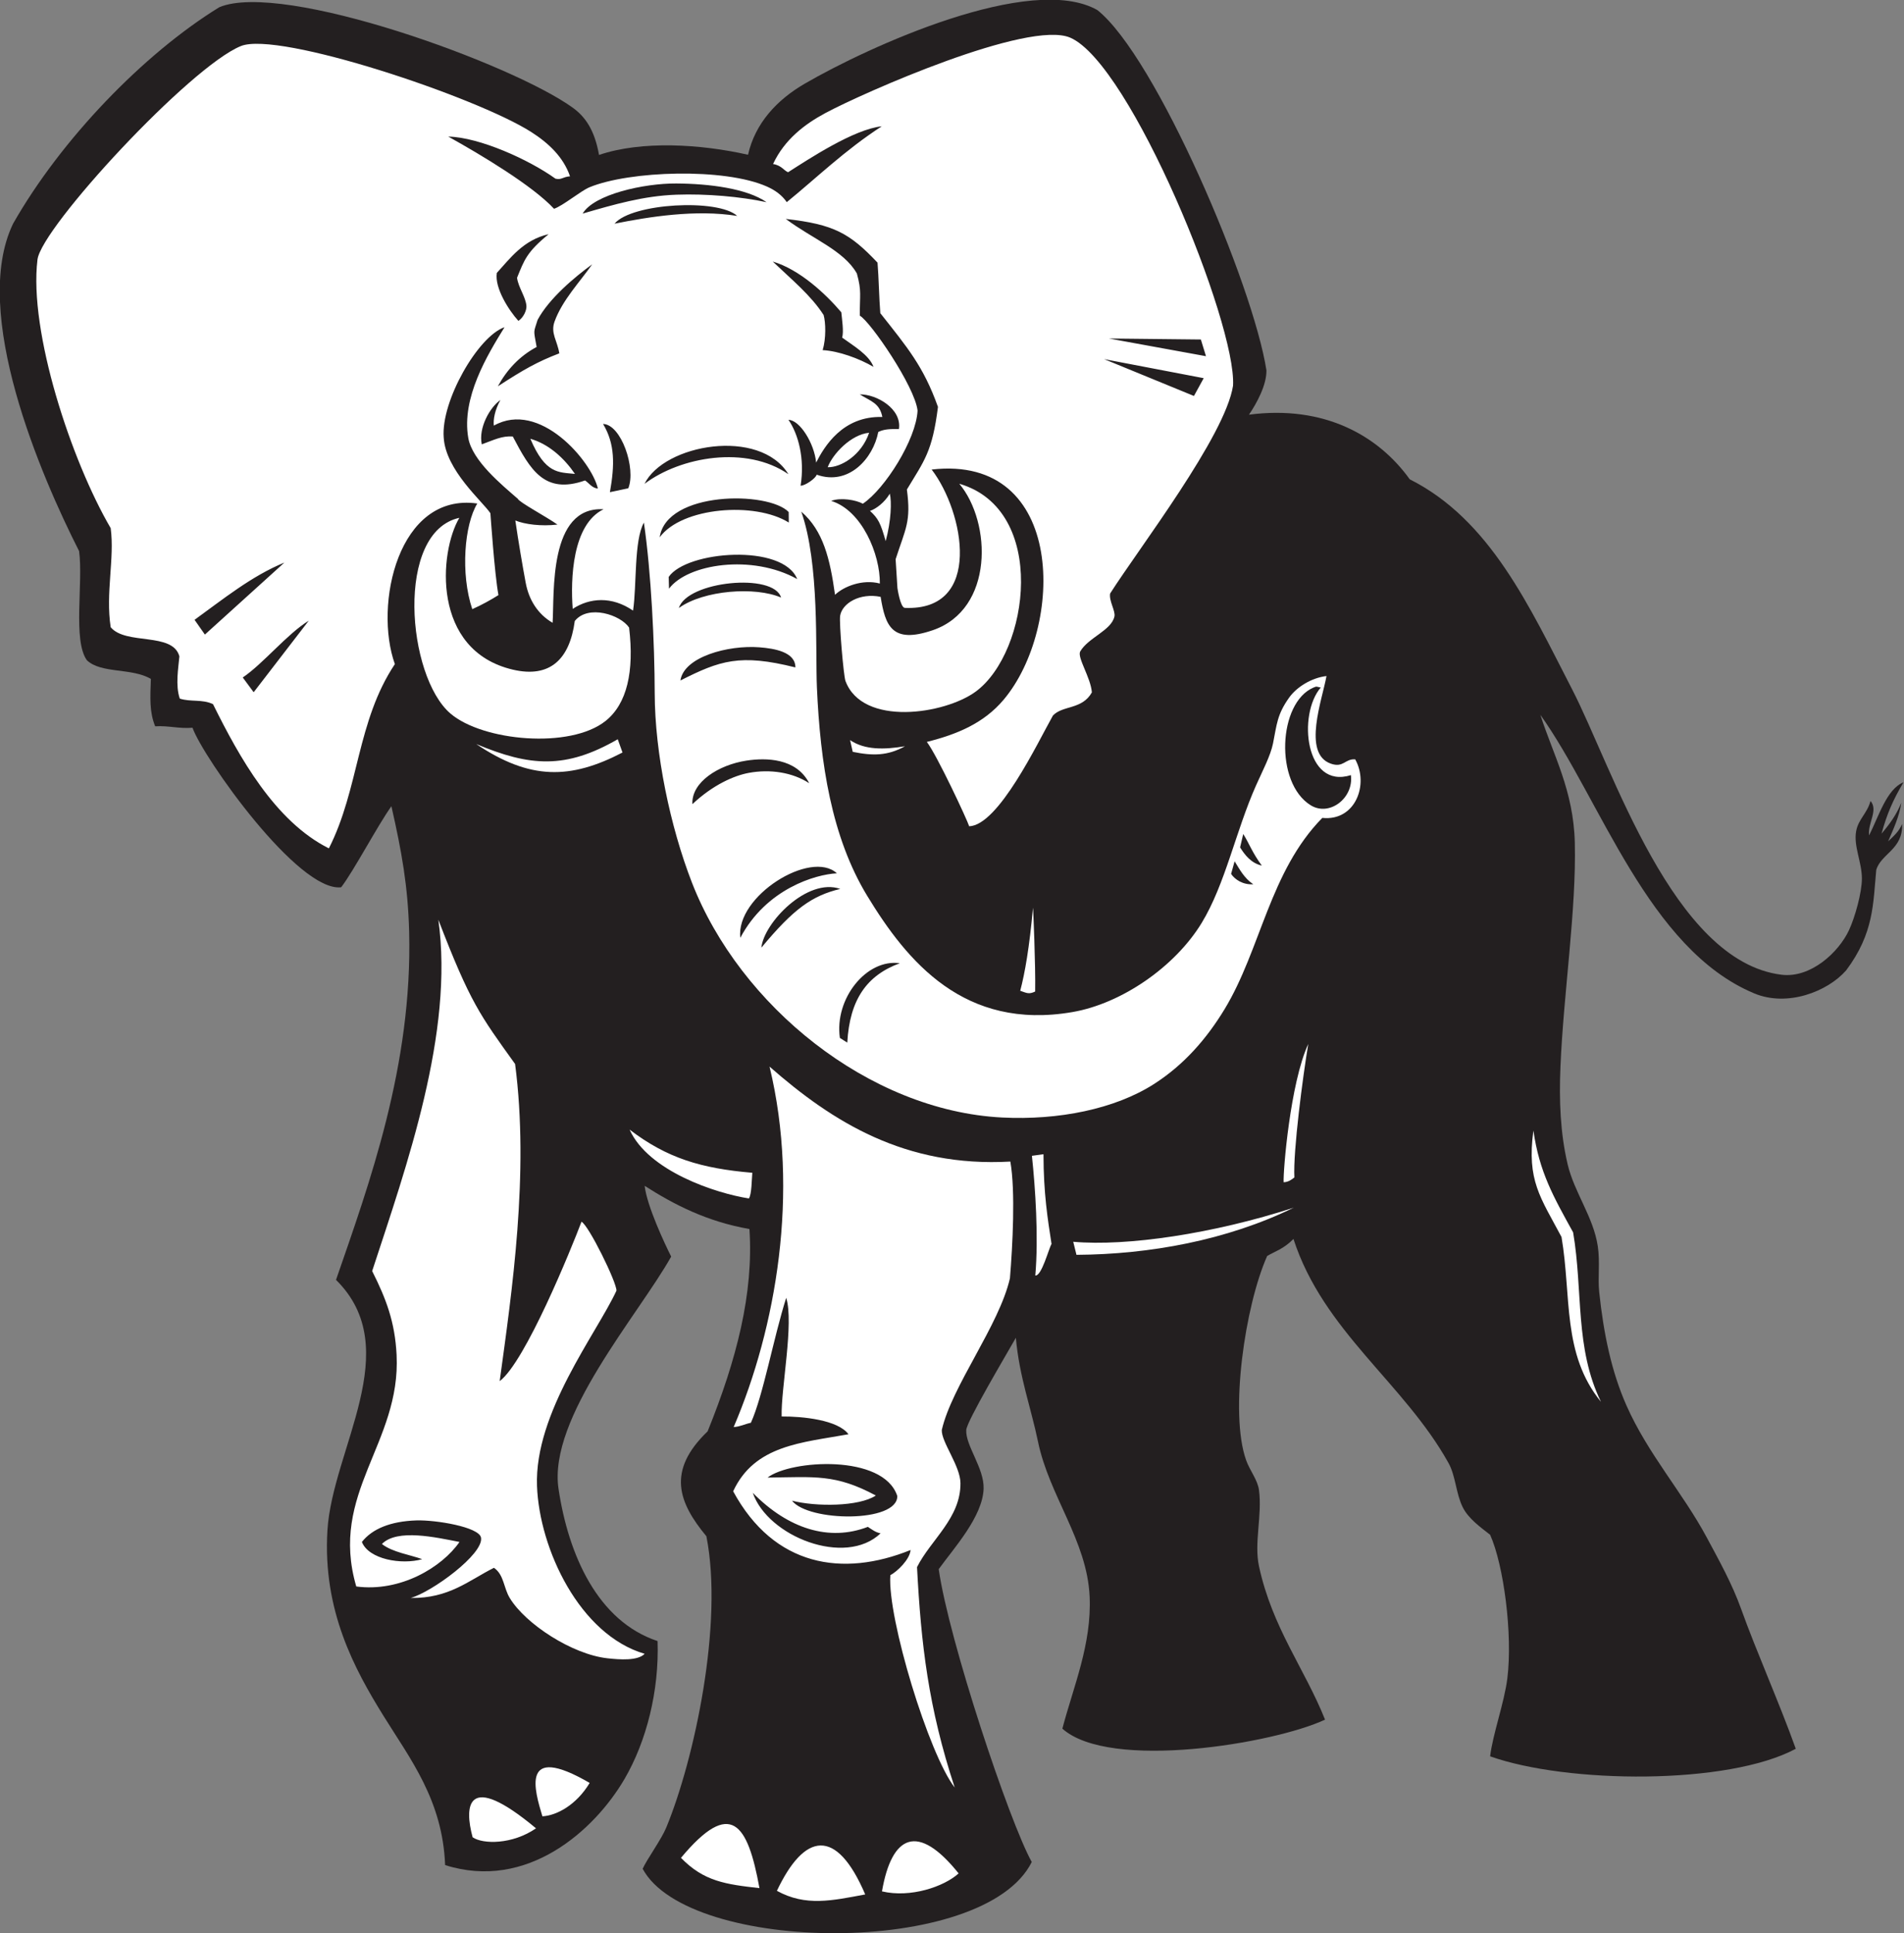
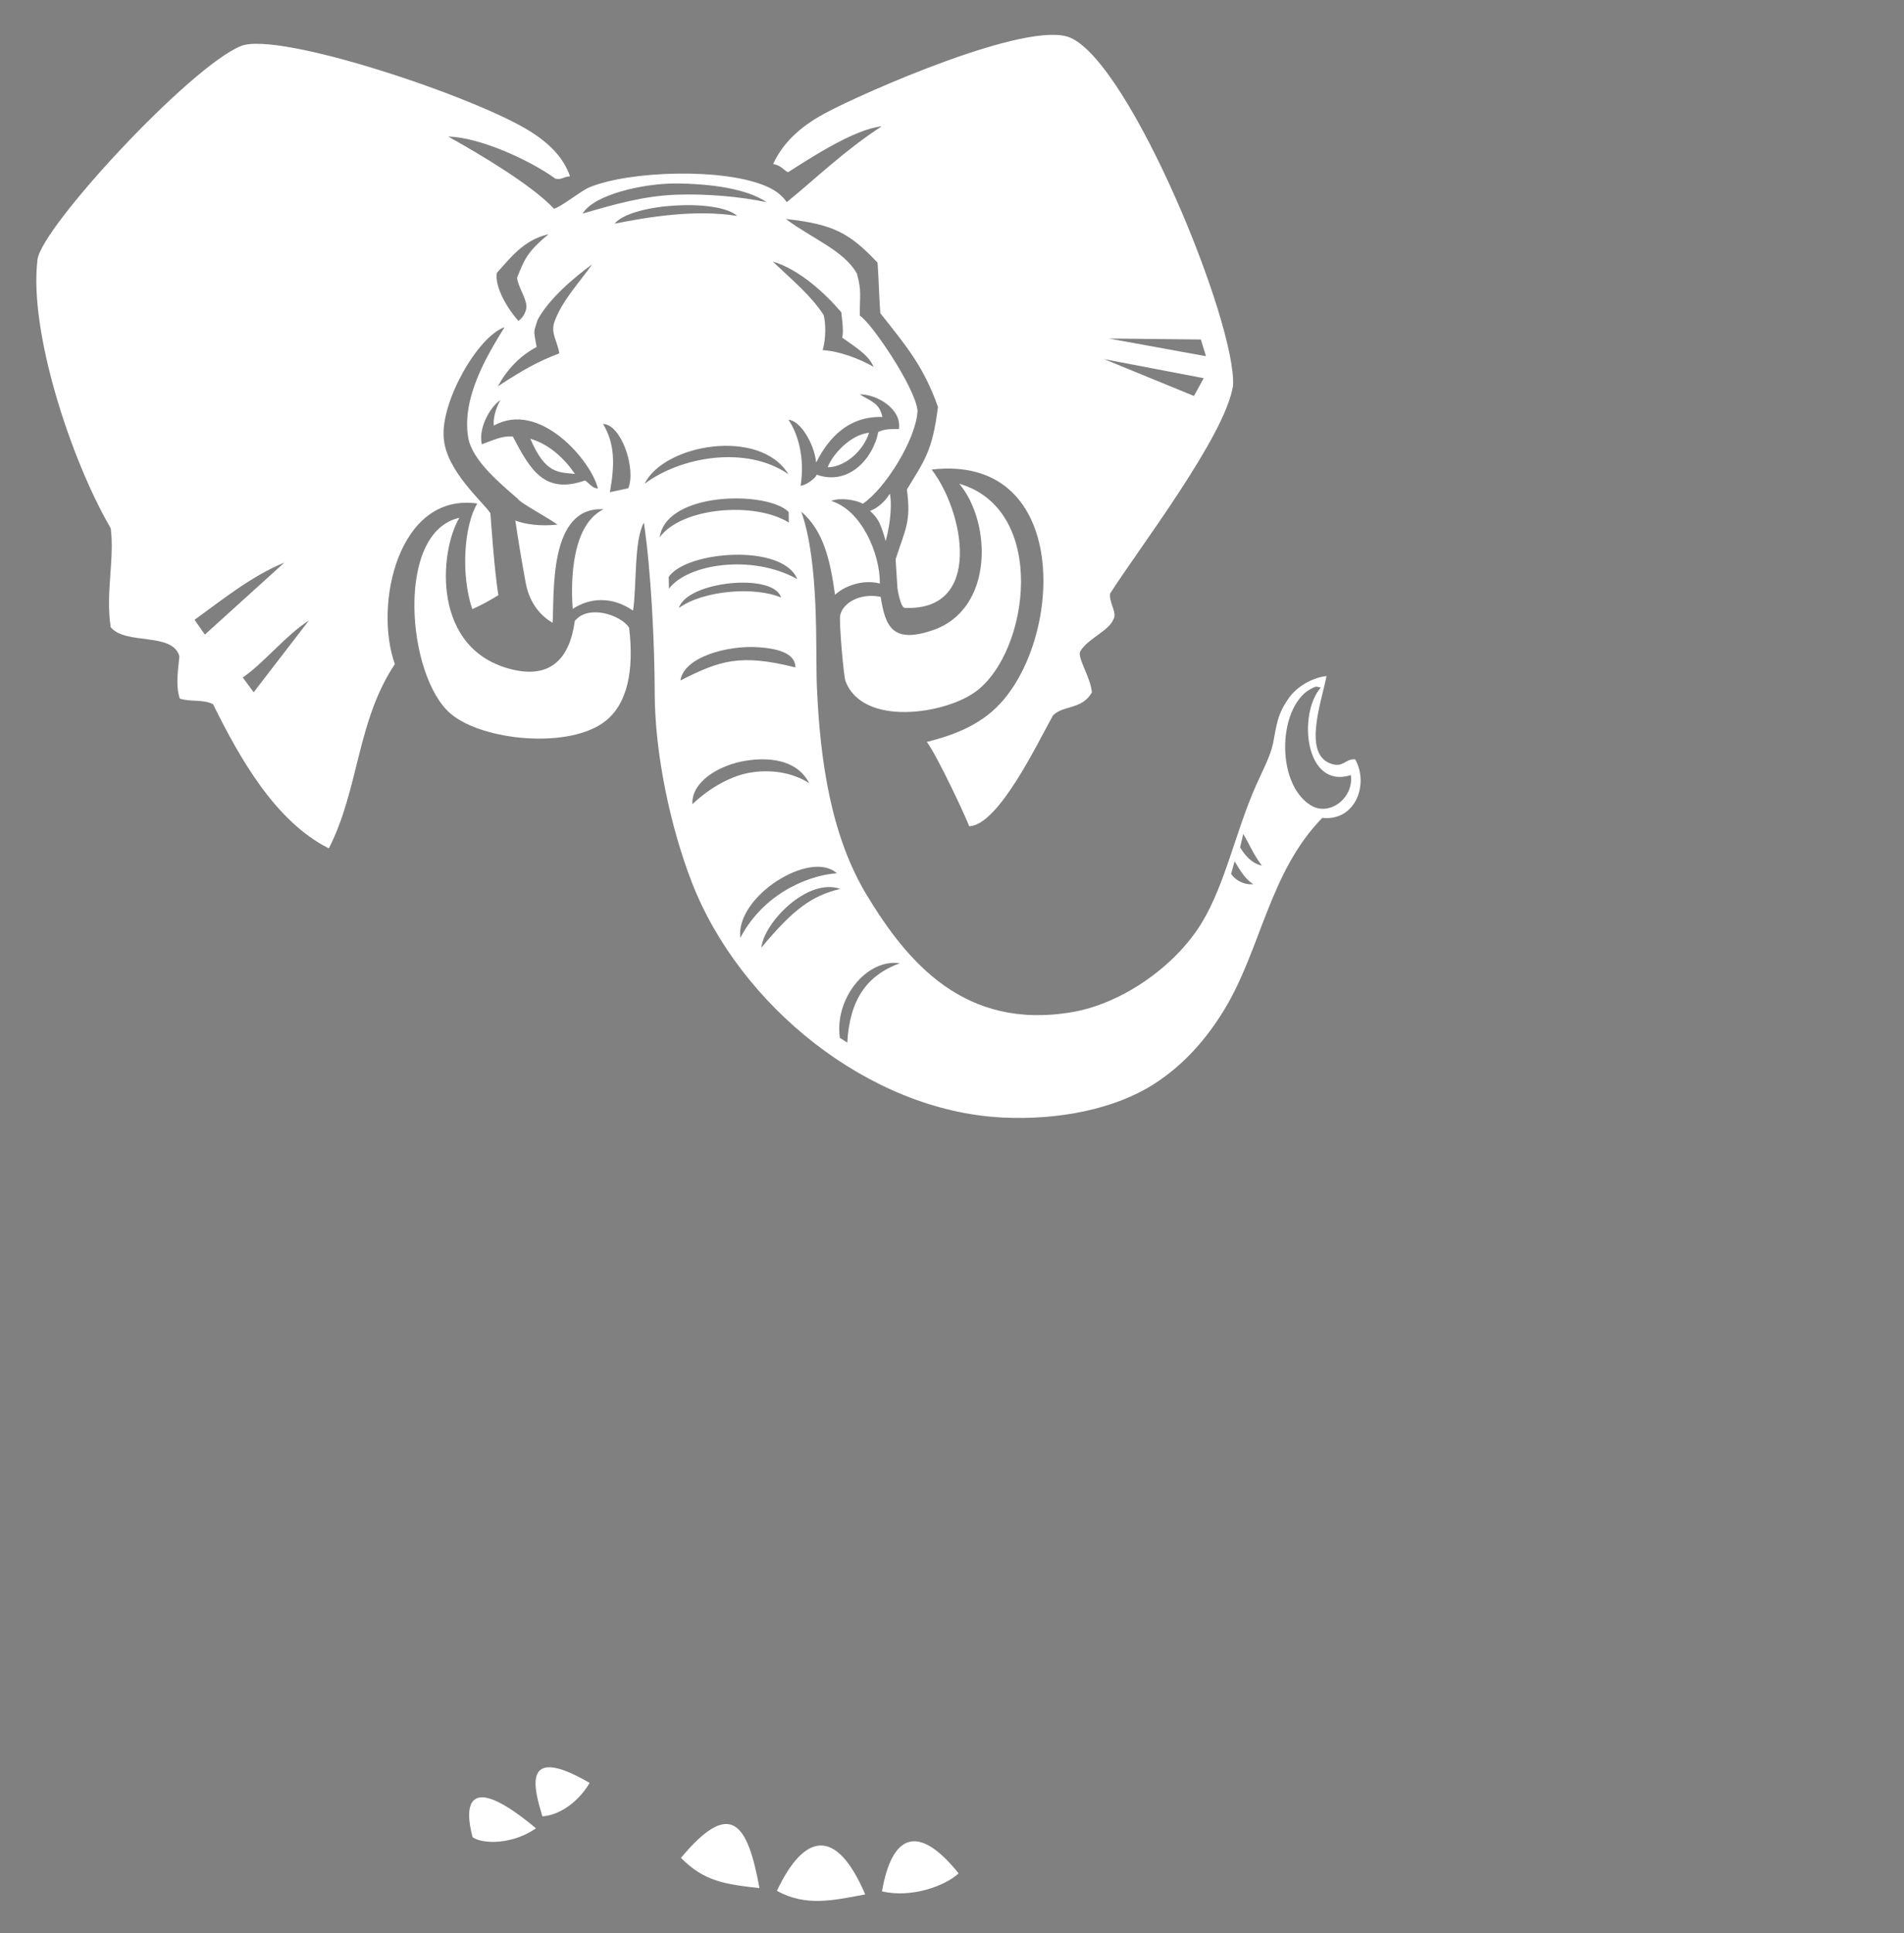
<svg xmlns="http://www.w3.org/2000/svg" viewBox="0 0 636.533 646.013" height="646.013" width="636.533" xml:space="preserve" id="svg2" version="1.1">
  <rect x="0" y="0" width="636.533" height="646.013" fill="#808080" stroke="none" />
  <defs id="defs6" />
  <g transform="matrix(1.333,0,0,-1.333,0,646.013)" id="g10">
    <g transform="scale(0.1)" id="g12">
-       <path id="path14" style="fill:#231f20;fill-opacity:1;fill-rule:evenodd;stroke:none" d="m 1502.37,4457.89 c 107.16,36.42 255.41,27.22 373.64,0.44 17.95,78.93 72.02,137.38 142.09,178.11 159.56,92.72 567.37,278.95 734.06,184.65 147.45,-117.35 390.87,-688.79 424.03,-903.24 0.51,-36.64 -23.79,-81.64 -43.79,-111.12 189.26,24.81 325.07,-53.08 403.21,-161.99 202.01,-101.56 300.14,-319.11 406.79,-525.61 102.1,-197.67 252.97,-682.8 525.6,-716.4 72.95,-8.98 143.11,55.78 169.2,111.61 14.86,31.79 32.49,94.36 32.4,129.6 -0.1,41.59 -21.35,81.38 -14.39,118.79 5.6,30.2 27.78,44.5 35.99,75.61 20.16,-23.21 -7.55,-55.91 -3.6,-86.41 23.97,46.95 44.13,116.53 86.4,133.21 -26.5,-44.12 -42,-80.65 -55.17,-128.79 20.03,23.6 37.44,47.26 49.57,77.58 -4.92,-34.5 -19.49,-65.24 -33.01,-96.84 13.38,12.81 27.43,24.49 35.01,43.64 2.79,-63.72 -52.74,-74.29 -64.79,-115.19 -8.03,-83.72 -5.3,-158.26 -75.61,-252 -46.41,-52.99 -147.16,-92.35 -230.4,-57.6 -266.53,111.24 -384.83,486.03 -536.4,698.39 32.07,-100.63 83.19,-189.22 86.4,-320.4 4.13,-168.23 -28.18,-376.09 -35.99,-561.59 -3.63,-86.01 -0.32,-166.84 17.99,-244.8 16.51,-70.32 64.66,-132.21 75.6,-205.2 6.03,-40.23 -0.22,-79.2 3.6,-115.2 11.06,-104.23 30.47,-198.7 68.4,-284.41 53.69,-121.29 140.96,-218.21 201.6,-331.195 29.48,-54.941 63.23,-115.09 86.4,-180 36.32,-101.758 96.5,-236.894 136.59,-349.269 -170.52,-91.532 -573.98,-87.411 -766.59,-18.914 6.67,55.703 35.66,134.785 43.2,195.39 13.77,110.672 -9.19,284.59 -43.2,360 -24.34,19.158 -54.49,40.458 -68.73,69.168 -17.15,34.58 -17.51,78.2 -35.67,110.83 -111.62,200.5 -313.58,329.75 -388.8,561.59 -25.22,-25.53 -46.39,-30.94 -65.94,-42.62 -55.43,-124.48 -94.95,-393.21 -52.85,-511.77 9.54,-26.89 28.99,-49.27 32.39,-75.61 8.24,-63.71 -12.83,-131.744 0,-190.799 33.63,-154.804 114.07,-255.39 165.6,-384.199 -127.32,-59.746 -539.68,-128.953 -658.8,-22.598 27.72,105.422 73.86,211.985 68.4,331.204 -6.43,140.437 -101.45,252.132 -129.6,388.792 -17.06,82.82 -46.81,162.13 -55.42,259.87 -23.93,-42.16 -123.08,-208.85 -124.42,-231.06 -2.32,-38.81 45.51,-96.12 43.53,-147.6 -2.7,-70.23 -74.53,-148.569 -112.58,-201.323 25.33,-178.535 177.01,-633.027 233.33,-734.187 -119.24,-239.68 -861.29,-230.45 -975.82,-17.004 9.85,22.609 46.77,73.371 58.98,102.91 70.95,171.672 144.13,512.805 100.8,730.801 -69.84,84.313 -100.32,163.593 3.11,262.883 72.72,179.57 115.6,345.78 104.89,507.19 -106.9,18.81 -188.83,61.09 -262.8,108.33 5.88,-51.22 51.37,-147.39 66.54,-177.38 -82.82,-147.43 -309.17,-404.02 -282.54,-582.22 24.81,-165.971 98.44,-331.928 248.4,-381.604 4.27,-124.336 -27.7,-251.231 -82.8,-345.598 -75.65,-129.558 -244.87,-281.23 -450,-216.004 -6.42,162.957 -87.61,266.024 -154.798,374.403 -72.422,116.828 -152.563,263.73 -140.403,464.393 12.371,204.06 197.431,454.75 21.559,628.26 83.605,241.6 191.972,537.96 183.412,872.41 -2.92,114.05 -18.67,201.4 -44.51,314.95 -34.062,-47.38 -94.351,-162 -125.992,-203.15 -108.066,-12.55 -346.32,325.36 -372.863,399.93 -35.133,-2.72 -59.145,5.67 -93.606,3.61 -14.648,36.27 -12.445,70.4 -10.801,118.79 -47.578,28.25 -124.585,12.71 -160.449,46.8 -35.785,49.62 -8.855,194.33 -19.551,273.61 -95.293,187.7 -272.914,598.28 -165.593,820.8 119.304,209.86 326.16,425.17 517.336,542.74 159.836,66.52 735.719,-142.58 886.769,-252.28 30.38,-22.07 54.32,-54.87 65.46,-118.11 v 0" />
      <path id="path16" style="fill:#ffffff;fill-opacity:1;fill-rule:evenodd;stroke:none" d="m 1330.11,3746.33 c 46.61,-13.39 84.67,-48.48 111.87,-88.06 -41.35,4.27 -74.25,-0.39 -111.87,88.06 v 0" />
      <path id="path18" style="fill:#ffffff;fill-opacity:1;fill-rule:evenodd;stroke:none" d="m 2179.73,3761.42 c -18.95,-56.13 -70.69,-87.38 -103.89,-86.38 12.54,33.12 58.12,82.01 103.89,86.38 v 0" />
      <path id="path20" style="fill:#ffffff;fill-opacity:1;fill-rule:evenodd;stroke:none" d="m 2324.52,2986.43 c 75.69,18.92 142.67,46.59 192.52,105.69 152.36,180.56 157.87,615.96 -180.46,577.1 81.64,-106.38 129.4,-355.73 -67.78,-346.78 -11.29,2.26 -18.07,49.7 -18.07,49.7 -1.51,24.1 -3.02,48.2 -4.52,72.29 25.05,77.44 39.04,93.73 28.24,174.71 43.59,72.44 63.83,94.49 77.94,207.1 -36.32,101.7 -76.93,149.35 -144.59,234.96 -3.01,35.4 -3.97,91.31 -6.98,126.71 -69.82,73.77 -109.42,96.03 -230.06,109.55 66.06,-49.56 145.69,-78.97 178.23,-136.75 12.57,-45.21 6.93,-53.66 7.49,-105.8 26.47,-14.73 137.92,-177.24 144.76,-237.81 -3.39,-72.23 -81.71,-196.39 -137.24,-233.56 -17.06,9.39 -55.68,16.25 -79.36,7.03 77.16,-23.7 122.93,-134.23 121.99,-207.09 -43.33,11.49 -90.4,-7.25 -112.42,-28.3 -12.64,90.56 -29.42,160.69 -84.69,208.63 46.21,-130.32 35.21,-348.36 39.28,-441.08 8.32,-189.15 36.47,-374.67 126,-522 100.36,-165.12 243.54,-338.24 514.8,-291.6 123.23,21.19 257.08,113.4 324.01,223.21 59.46,97.55 85.75,231.35 136.79,345.6 16.26,36.39 36.06,73.85 42.33,104.77 9.44,46.49 9.76,71.92 40.47,114.83 18.9,26.4 55.74,49.56 93.6,54 -10.17,-57.76 -61.55,-194.21 10.8,-219.61 31.99,-11.23 35.5,12.66 61.2,10.8 34.75,-61.99 1.19,-155.5 -82.47,-146.82 -132.13,-134.37 -154.24,-329.82 -245.13,-479.57 -44.81,-73.83 -101.47,-139.08 -176.4,-187.21 -98.79,-63.43 -240.75,-91.5 -381.64,-84.31 -334.68,17.09 -657.85,281.16 -777.56,588.32 -54.83,140.71 -93.28,325.27 -93.6,475.2 -0.27,124.88 -8.89,303.45 -27.09,427.84 -25.18,-44.54 -17.73,-158.43 -27.22,-220.62 -53.37,36.64 -108.85,32.28 -151.33,4.35 -5.68,74.45 -1.34,211.65 77.38,249.72 -138.62,8 -123.08,-211.72 -127.81,-284.57 -37.25,21.49 -59.54,57.75 -67.43,99.98 -7.99,42.75 -18.69,105.64 -26.07,156.5 24.14,-9.93 65.27,-15 105.66,-10.28 -28.17,19.87 -96.78,56.49 -99.34,64.58 -40.21,34.99 -114.56,95.57 -124.39,152.93 -17.2,100.39 47.49,206.96 90.99,277.28 -66.71,-22.94 -159.85,-185.69 -152.54,-276.64 4.93,-82.19 97.79,-160.43 117.08,-189.69 0.43,-4.36 10.41,-152.47 20.21,-205.25 -18.52,-11.72 -42.64,-25.08 -65.67,-35.23 -29.97,89.61 -19.68,211.91 12.62,264.84 -198.445,28.02 -259.945,-254.31 -206.734,-402.6 -95.687,-143.55 -89.472,-312.28 -165.515,-461.95 -135.231,67.7 -224.723,228.52 -290.59,361.55 -26.762,12.88 -56.148,5.11 -83.305,13.89 -11.468,33.46 -3.484,77.27 -1.008,105.92 -16.734,61.58 -134.191,27.45 -172.296,73.04 -13.266,85.83 10.164,172.16 0,248.41 C 178.746,3691.2 71.988,4014.92 94,4195.54 c 9.879,80.92 382.84,483.92 510.281,535.35 94.543,38.15 590.259,-127.67 727.829,-215.39 43.77,-27.92 80.85,-62.9 97.49,-111.17 -18.62,-1.44 -21.39,-9.66 -36.59,-5.89 -65.88,47.4 -190.18,103.75 -268.79,105.46 82.48,-45.77 211.65,-123.17 265.29,-180.98 22.16,7.37 67.19,44.94 88.79,53.88 100.28,41.51 339.1,49.4 445.75,1.58 20.36,-9.13 37.44,-21.59 49.15,-38.84 74.78,60.82 145.24,129.87 238.24,190.14 -69.96,-7.34 -182.55,-81.78 -234.85,-115.1 -10.67,3.87 -16.16,17.04 -37.75,20.53 28.61,61.48 79.51,100.1 131.84,128.12 93.78,50.18 508.67,233.95 613.56,188.62 151.51,-65.5 417.13,-716.26 408.23,-872.3 -19.49,-126.45 -235.65,-407.14 -308.28,-521.13 -3.37,-18.37 13.86,-43.8 10.8,-57.6 -7.84,-35.36 -65.88,-52.8 -86.03,-88.01 -7.29,-15.57 26.67,-65.38 29.44,-102.25 -24.56,-43.88 -73.19,-31.89 -97.7,-58.13 -38.61,-68.59 -136.27,-274.86 -209.98,-277.54 -5.24,16.69 -79.97,176.74 -106.2,211.54 z m 694.35,911.84 -249.82,47.75 225.33,-92.37 24.49,44.62 z m -7.13,96.95 -230.6,2.49 243.44,-44.35 -12.84,41.86 z m -780.11,-386.47 c 4.88,-19.61 3.5,-67.82 -10.35,-118.99 -12.88,45.65 -18.82,56.78 -39.28,75.78 15.3,5.09 36.63,21.17 49.63,43.21 z M 1978,3562.71 c -51.47,53.17 -306.7,52.63 -323.48,-63.3 55.47,75.74 239.12,89.9 323.76,36.92 l -0.28,26.38 z m -282,823.63 c -80.84,0.47 -206.33,-27.17 -234.74,-75.48 79,22.95 152.81,44.42 235.06,47.36 75.61,2.72 161.37,-4.85 226.23,-18.81 -49.37,34.35 -143.33,46.43 -226.55,46.93 z m -154.8,-100.8 c 86.34,17.34 203.74,36.19 307.61,19.48 -47.38,43.82 -264.41,32.24 -307.61,-19.48 z m -295.19,-123.39 c -5.82,-37.66 29.71,-93.34 54.12,-120.29 13.42,8.88 20.99,27.32 20.14,37.62 -1.89,22.65 -20.22,46.05 -23.54,70.4 18.16,44.76 24.36,64.39 79.25,109.34 -63.14,-14.19 -96.52,-60.47 -129.97,-97.07 z m 817.19,-193.62 c 39.09,-1.83 91.98,-20.96 127.48,-41.94 -10.91,30.51 -53.18,54.57 -78.63,73.42 4.43,14.78 -0.29,44.79 -2.05,63.39 -39.55,46.64 -105.13,107.53 -172.02,127.28 48.16,-45.93 96.04,-84.88 127.63,-134.14 5.22,-18.63 6.44,-58.38 -2.41,-88.01 z m -717.34,7.94 c -43.32,-23.1 -74.84,-57.53 -97.31,-98.66 65.24,42.4 99.13,61.58 154.15,82.66 -4.76,31.41 -22.43,50.42 -11.97,79.51 19.31,53.66 63.16,98.97 94.43,143.69 -43.4,-31.5 -108.27,-85.71 -136.89,-139.29 -10.11,-33.57 -10.78,-21.72 -2.41,-67.91 z m 810.45,-118.84 c 28.1,-17.66 49.66,-21.61 56.61,-56.66 -99.96,3.07 -146.05,-74.98 -166.05,-114.27 -4.74,48.43 -40.99,106.59 -69.42,107.12 24.31,-35.08 41.43,-96.6 30.41,-165.09 11.24,-0.43 38.45,18.77 40.32,27.6 80.57,-28.66 141.9,41.08 154.48,107.05 14.45,7.18 29.68,7.68 51.82,7.24 7.7,51.06 -56.39,87.66 -98.17,87.01 z m -947.99,-125.25 c 31.32,11.39 50.36,21.56 77.7,19.73 43.91,-83.31 79.16,-146.1 181.21,-110.28 8.94,-5.46 18.04,-19.78 32.18,-20.03 -16.12,68.81 -146.36,222.24 -260.86,157.49 -1.99,14.71 2.67,39.98 16.47,64.18 -26.15,-17.77 -55.66,-69.93 -46.7,-111.09 z m 321.33,-119.92 46.11,9.75 c 19.91,49.49 -17.75,160.28 -63.32,161.28 30.2,-50.19 29.32,-102.61 17.21,-171.03 z m 86.78,20.87 c 90.61,68.33 255.69,97.18 360.86,24.18 -71.7,117.29 -312,75.69 -360.86,-24.18 z m -1128.516,-340.86 25.938,-36.97 199.351,180.44 c -82.027,-33.4 -154.863,-92.65 -225.289,-143.47 z m 1189.136,107.55 0.79,-29.5 c 46.62,62.35 208.08,87.27 321.5,24.14 -35.87,89.38 -277.31,71.12 -322.29,5.36 z m 25.54,-77.9 c 62.18,44.81 191.43,54.17 256.21,26.19 -17.78,62.69 -235.34,41.46 -256.21,-26.19 z m -1093.789,-174.19 27.383,-37.02 138.179,179.41 C 720.059,3257.05 659.801,3182.14 608.801,3147.93 Z m 1295.999,75.61 c -78.93,6.14 -189.84,-24.11 -198.32,-83.13 98.81,49.96 149.3,67.61 288.32,32.73 0.22,38.68 -52.39,47.47 -90,50.4 z m 1389.6,-100.81 c -89.12,-37.66 -98.19,-238.93 -7.2,-295.19 46.8,-28.95 108.26,17.89 100.8,75.6 -115.07,-36.21 -133.77,152.09 -75.6,219.59 -11.27,1.9 -9.05,3.79 -18,0 z M 1871.8,2939.48 c -69.83,-10.81 -138.25,-53.95 -135.26,-109.12 51.91,48.91 105.16,71.69 141.1,78.35 53.81,9.99 109.95,1.39 151.83,-25.85 -32.52,63.27 -108.49,64.23 -157.67,56.62 z m 1292.79,-263.14 c -24.75,33.68 -31.53,55.53 -46.59,79.2 l -7.86,-33.56 c 12.05,-19.46 28.07,-39.75 54.45,-45.64 z m -21.39,-46.81 c -22.93,15.26 -34.44,37.81 -46.81,57.61 l -8.83,-31.65 c 9.47,-14.01 29.34,-27.62 55.64,-25.96 z M 1856.73,2495.35 c 64.98,122.61 188.05,158.96 242.19,161.64 -65.46,60.37 -254.52,-57.54 -242.19,-161.64 z m 52.8,-24.71 c 81.07,97.7 127.26,130.24 197.86,147.25 -83.01,29.02 -191.97,-85.41 -197.86,-147.25 z m 196.87,-226.3 18.53,-11.8 c 6.09,108.06 48.99,168.63 131.82,199.06 -83.8,11.82 -164.47,-89.18 -150.35,-187.26 v 0" />
      <path id="path22" style="fill:#ffffff;fill-opacity:1;fill-rule:evenodd;stroke:none" d="m 1360.32,292.949 c -19.12,63.762 -56.93,185.821 118.55,83.703 -33.56,-55.754 -83.16,-81.808 -118.55,-83.703 z m 347.55,-104.101 c 125.06,149.863 167.32,86.535 196.83,-75.907 -84.68,9.481 -139.46,16.903 -196.83,75.907 z m 504.1,-84.032 c 24.58,141.707 89.74,172.918 192.22,45.02 -36.79,-33.41 -120.9,-61.914 -192.22,-45.02 z m -263.52,1.375 c 69.18,145.93 149.07,160.118 221.5,-9.07 -83.76,-15.625 -149.42,-30.645 -221.5,9.07 z M 1185.32,240.43 c -21.1,77.734 -16.3,168.652 159,22.433 -59.3,-41.047 -133.41,-40.148 -159,-22.433 v 0" />
      <path id="path24" style="fill:#ffffff;fill-opacity:1;fill-rule:evenodd;stroke:none" d="m 1152.02,3548.15 c -50.75,-85.51 -70.47,-332.65 134.28,-380.61 93.53,-21.9 142.47,26.58 155.2,121.93 33.63,42.19 114.86,15.65 136.27,-16.46 13.11,-110.2 -5.17,-191.21 -59.14,-234.17 -88.98,-70.82 -307.89,-50.49 -388.81,18.6 -109.55,93.53 -139.222,455.46 22.2,490.71 z m 1253.83,85.46 c 223.17,-65.05 175.95,-421.72 41.46,-520.91 -77.5,-57.16 -284.07,-88.7 -326.94,26.59 -4.7,12.64 -16.15,146.06 -13.31,163.44 5.1,31.3 49.35,57.96 101.55,47.34 11.78,-72.26 27.87,-118.8 130.7,-83.66 153.68,52.51 147.78,270.27 66.54,367.2 v 0" />
-       <path id="path26" style="fill:#ffffff;fill-opacity:1;fill-rule:evenodd;stroke:none" d="m 1930,2172.41 c 158.55,-139.17 340.51,-252.93 603.93,-238.05 13.04,-74.4 5.67,-211.35 -1.03,-292.63 -27.17,-118.51 -145.38,-269.51 -170.9,-380.19 -1.48,-29.87 46.39,-89.97 46.8,-133.2 0.84,-87.85 -74.48,-142.012 -108.92,-210.633 10.14,-193.371 28.27,-351.543 94.52,-552.57 -64.69,82.843 -169.15,424.902 -161.45,532.297 17.67,9.382 48.93,39.609 50.77,63.125 -170.13,-68.692 -342.27,-41.954 -444.95,147.171 53.82,116.31 173.19,121.88 289.23,143 -26.68,36.15 -115.21,44.93 -167.62,44.61 -2.08,69.12 31.28,234.16 11.41,297.47 -31.81,-100.47 -58.17,-246.49 -88.59,-313.28 -14.9,-3.09 -26.34,-9.65 -43.2,-10.79 106.02,247.46 166.27,588.5 90,903.67 z m -830.68,368.31 c 79.86,-207.56 104.41,-239.1 192.53,-361.76 35.99,-274.91 -8.12,-571.85 -38.65,-795.02 64.19,47.94 179.54,331.9 205.2,399.6 18.05,-9.09 88.32,-151.8 87.67,-172.81 -49.87,-107.73 -206.05,-305.94 -199.27,-489.6 5.84,-157.837 106.86,-373.071 270,-420.806 -17.44,-17.969 -62.55,-14.648 -93.6,-11.191 -88.22,9.832 -205.24,85.828 -244.8,151.199 -15.74,26.016 -14.2,58.164 -39.6,75.606 -63.16,-31.641 -112.57,-77.04 -208.8,-75.606 53.19,14.797 183.59,110.246 176.4,151.203 -4.7,26.825 -113.78,44.725 -162,43.205 -65.013,-2.06 -111.002,-21.2 -136.798,-54.006 17.222,-43.586 99.388,-57.902 151.198,-43.195 -29.21,10.938 -74.956,17.316 -100.964,38.106 38.496,39.035 135.994,16.406 194.564,5.089 -44.04,-63.554 -148.33,-126.281 -258.869,-111.601 -68.773,234.537 112.189,358.637 101.125,580.597 -4.125,82.84 -26.386,140.76 -61.273,210.15 86.777,264.76 205.637,598.44 165.937,880.84 z M 2250.4,1095.94 c -34.79,105.74 -267.39,90.8 -325.43,46.18 118.79,1.52 170.41,9.3 271.59,-44.93 -42.4,-28.15 -150.93,-28.31 -210.23,-12.98 40.94,-52.95 265.04,-56.16 264.07,11.73 z m -362.47,8 c 37.76,-109.721 232.02,-186.252 320.53,-101.6 -12.75,2.57 -20.6,8.87 -31.9,16.27 -97.03,-37.36 -199.84,-5.06 -288.63,85.33 v 0" />
-       <path id="path28" style="fill:#ffffff;fill-opacity:1;fill-rule:evenodd;stroke:none" d="m 2131.97,2990.92 c 36.92,-25.06 85.55,-24.04 137.72,-15.41 -43.25,-24.06 -80.69,-24.32 -131.04,-14.01 l -6.68,29.42 z m -582.71,2.14 c -130.65,-75.31 -219.92,-68.63 -354.96,-11.97 135.33,-91.01 236.62,-88.93 366.93,-21.27 -4,11.08 -7.98,22.16 -11.97,33.24 z m 1038.77,-1044.25 29,3.92 c 0.17,-98.88 10.72,-163.54 20.19,-224.91 -7.26,-12.16 -24.7,-80.77 -40.72,-79.16 8.47,96.14 0,220.95 -8.47,300.15 z m 1257.7,63.28 c 14.99,-104.51 50.42,-166.06 99.64,-255.28 25.15,-147.77 3.87,-289.39 69.81,-424.74 -98.06,120.21 -73.53,263.82 -98.93,413.18 -53.07,99.8 -87.38,141.52 -70.52,266.84 z m -2266.75,2.44 c 93.68,-71.61 179.55,-97.34 307.82,-108.26 -1.46,-15.35 -1.53,-54.65 -8.61,-64.36 -82.14,12.7 -252.08,68.1 -299.21,172.62 z m 1702.15,214.69 c -13.42,-79.77 -38.49,-270.11 -34.84,-334.67 -7.04,-5.47 -15.04,-11.59 -26.93,-12.06 -1.7,26.89 16.59,249.28 61.77,346.73 z m -36.48,-410.43 c -167.57,-81.84 -361.78,-117.16 -544.9,-118.21 l -8.11,32.72 c 134.37,-11.98 351.8,20.13 553.01,85.49 z m -653.94,752.1 c 0.51,-0.26 6.67,-145.35 5.46,-210.23 -15.88,-7.58 -21.21,-3.71 -37.47,1.86 11.57,43.64 23.01,108.39 32.01,208.37 v 0" />
    </g>
  </g>
</svg>